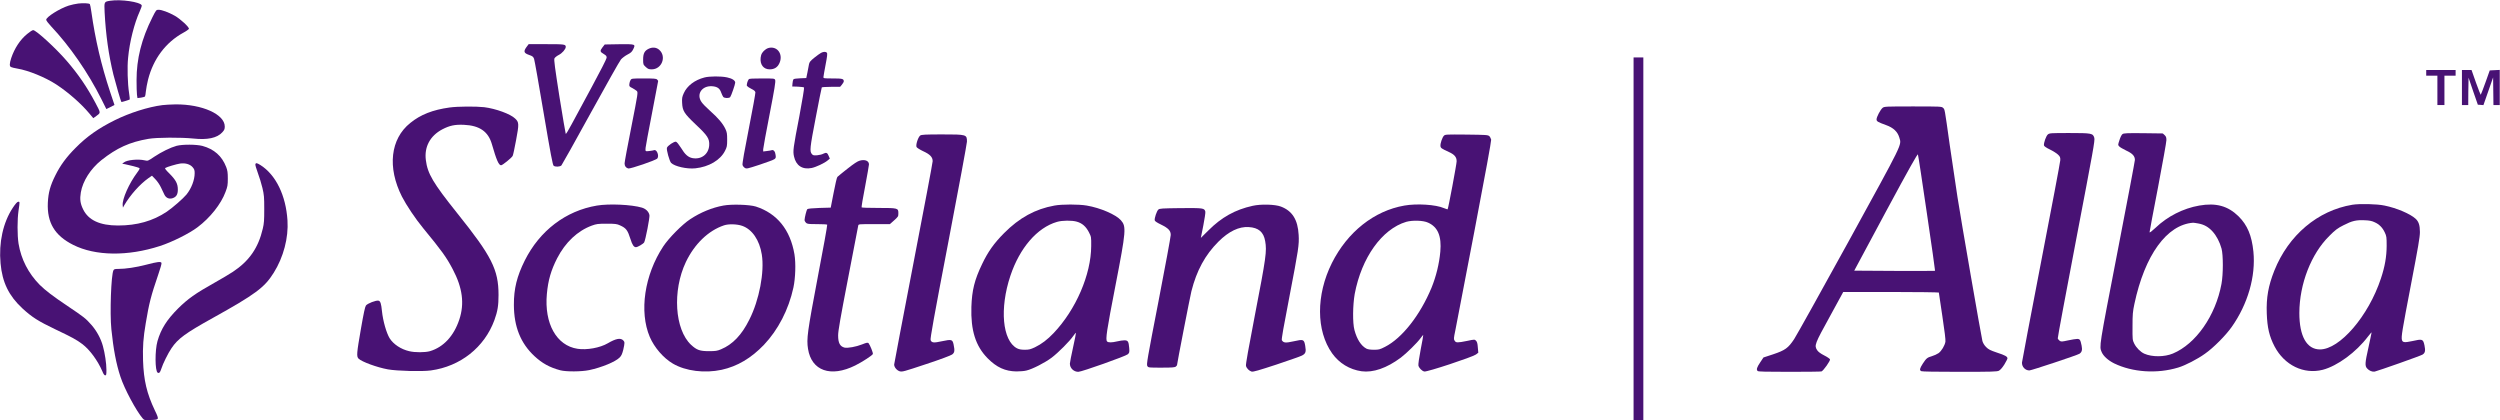
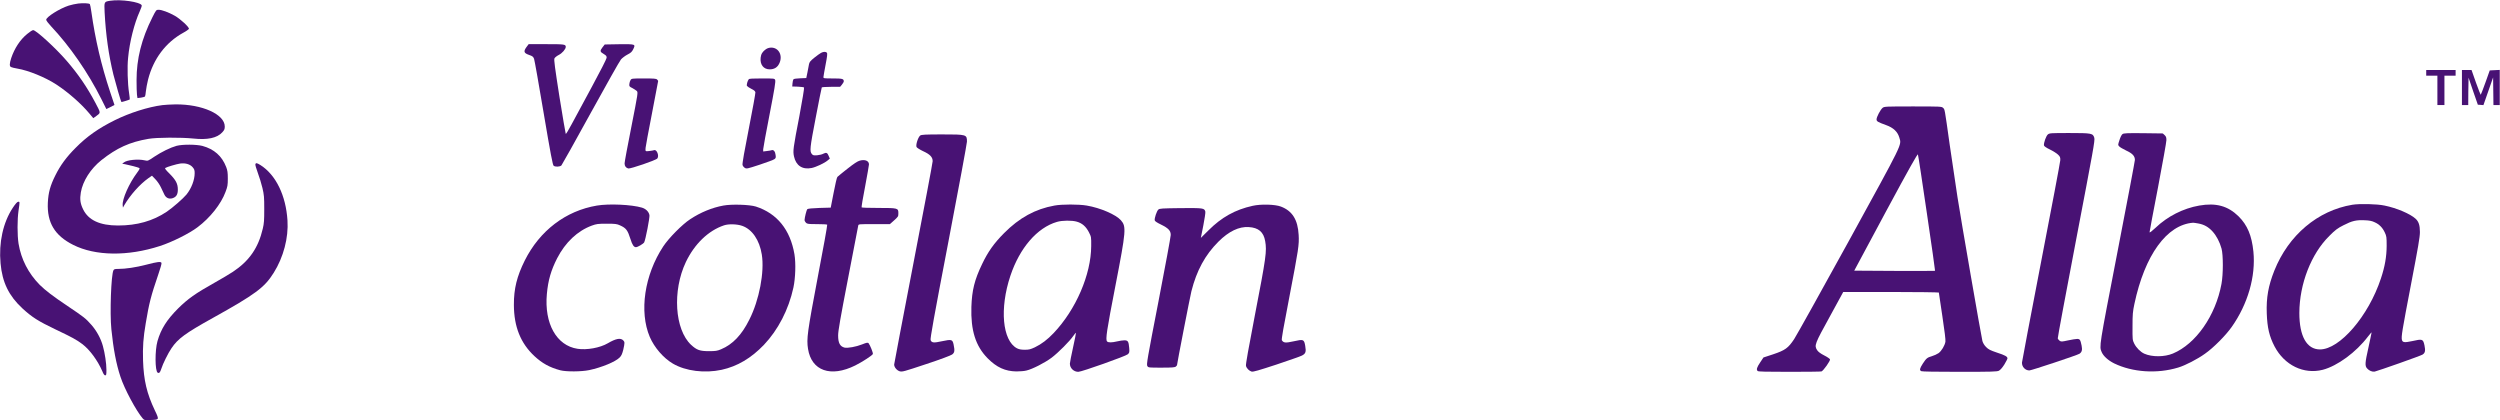
<svg xmlns="http://www.w3.org/2000/svg" width="119px" height="20px" viewBox="0 0 119 20" version="1.1">
  <g fill="#481274">
    <path d="M 5.254 0.035 C 4.953 0.082 4.957 0.078 4.98 0.582 C 5.035 1.652 5.172 2.625 5.398 3.551 C 5.508 3.98 5.75 4.828 5.781 4.855 C 5.789 4.867 6.164 4.75 6.176 4.734 C 6.184 4.723 6.168 4.59 6.145 4.434 C 6.074 3.98 6.051 3.195 6.098 2.75 C 6.168 1.988 6.395 1.105 6.652 0.539 C 6.711 0.406 6.758 0.277 6.746 0.254 C 6.684 0.094 5.75 -0.043 5.254 0.035 Z M 5.254 0.035 " />
    <path d="M 3.723 0.168 C 3.598 0.184 3.395 0.227 3.273 0.266 C 2.836 0.406 2.199 0.809 2.199 0.941 C 2.199 0.98 2.301 1.113 2.426 1.246 C 3.328 2.203 4.191 3.449 4.832 4.73 L 5.062 5.191 L 5.258 5.094 L 5.449 4.996 L 5.242 4.375 C 4.82 3.102 4.535 1.883 4.348 0.559 C 4.324 0.375 4.289 0.215 4.277 0.195 C 4.23 0.152 3.961 0.141 3.723 0.168 Z M 3.723 0.168 " />
    <path d="M 7.254 0.824 C 6.734 1.859 6.5 2.801 6.5 3.816 C 6.5 4.113 6.508 4.426 6.52 4.512 L 6.543 4.668 L 6.711 4.648 C 6.805 4.633 6.891 4.609 6.902 4.594 C 6.914 4.574 6.934 4.461 6.945 4.336 C 6.957 4.215 7.004 3.969 7.047 3.793 C 7.297 2.805 7.887 2.02 8.723 1.559 C 8.859 1.488 8.98 1.398 8.992 1.375 C 9.02 1.301 8.59 0.902 8.312 0.746 C 8.027 0.586 7.699 0.465 7.551 0.465 C 7.438 0.465 7.43 0.473 7.254 0.824 Z M 7.254 0.824 " />
    <path d="M 1.293 1.617 C 0.957 1.891 0.691 2.301 0.535 2.762 C 0.449 3.027 0.445 3.152 0.523 3.191 C 0.555 3.211 0.695 3.242 0.832 3.266 C 1.359 3.355 2.145 3.676 2.672 4.016 C 3.238 4.387 3.852 4.922 4.25 5.398 L 4.441 5.625 L 4.602 5.508 C 4.797 5.363 4.801 5.387 4.543 4.898 C 4.145 4.148 3.73 3.539 3.176 2.898 C 2.652 2.289 1.715 1.434 1.578 1.434 C 1.539 1.434 1.414 1.516 1.293 1.617 Z M 1.293 1.617 " />
    <path d="M 25.062 2.238 C 24.91 2.449 24.934 2.527 25.18 2.613 C 25.352 2.672 25.383 2.699 25.422 2.801 C 25.445 2.863 25.652 4.027 25.879 5.383 C 26.211 7.348 26.309 7.859 26.355 7.891 C 26.438 7.953 26.652 7.941 26.723 7.875 C 26.754 7.84 27.379 6.723 28.113 5.387 C 28.848 4.055 29.496 2.898 29.559 2.828 C 29.621 2.758 29.762 2.652 29.867 2.598 C 30.027 2.516 30.078 2.469 30.137 2.352 C 30.262 2.098 30.262 2.098 29.473 2.105 L 28.785 2.117 L 28.672 2.262 C 28.547 2.426 28.559 2.469 28.75 2.578 C 28.859 2.645 28.879 2.672 28.875 2.754 C 28.871 2.809 28.555 3.426 28.172 4.133 C 27.789 4.84 27.359 5.637 27.215 5.906 C 27.07 6.18 26.941 6.391 26.93 6.375 C 26.918 6.359 26.785 5.562 26.629 4.602 C 26.414 3.227 26.363 2.844 26.391 2.781 C 26.41 2.738 26.504 2.664 26.594 2.617 C 26.762 2.535 26.93 2.336 26.93 2.234 C 26.93 2.109 26.871 2.102 26.008 2.102 L 25.164 2.102 Z M 25.062 2.238 " />
-     <path d="M 30.871 2.324 C 30.68 2.418 30.613 2.547 30.613 2.828 C 30.613 3.066 30.617 3.074 30.738 3.188 C 30.844 3.285 30.887 3.301 31.02 3.301 C 31.504 3.301 31.738 2.688 31.379 2.371 C 31.242 2.25 31.055 2.234 30.871 2.324 Z M 30.871 2.324 " />
    <path d="M 36.461 2.34 C 36.301 2.449 36.223 2.574 36.207 2.742 C 36.168 3.074 36.344 3.301 36.637 3.301 C 36.852 3.301 37.004 3.211 37.094 3.02 C 37.273 2.652 37.074 2.266 36.711 2.266 C 36.621 2.266 36.531 2.293 36.461 2.34 Z M 36.461 2.34 " />
    <path d="M 39.082 2.516 C 39.027 2.547 38.883 2.648 38.758 2.75 C 38.574 2.898 38.527 2.957 38.508 3.059 C 38.5 3.125 38.461 3.305 38.434 3.449 L 38.379 3.715 L 38.09 3.727 C 37.91 3.734 37.789 3.75 37.766 3.777 C 37.75 3.801 37.727 3.887 37.723 3.969 L 37.711 4.117 L 37.98 4.125 C 38.125 4.133 38.258 4.148 38.273 4.164 C 38.289 4.18 38.188 4.793 38.051 5.523 C 37.754 7.059 37.738 7.184 37.793 7.441 C 37.887 7.883 38.195 8.086 38.637 7.996 C 38.844 7.953 39.242 7.766 39.391 7.641 L 39.5 7.551 L 39.445 7.422 C 39.383 7.266 39.332 7.246 39.191 7.316 C 39.133 7.352 39.004 7.379 38.898 7.391 C 38.742 7.402 38.703 7.398 38.652 7.34 C 38.531 7.207 38.547 7.062 38.828 5.602 C 38.977 4.824 39.105 4.176 39.117 4.16 C 39.125 4.148 39.324 4.133 39.562 4.133 L 39.988 4.133 L 40.074 4.031 C 40.121 3.973 40.164 3.902 40.164 3.871 C 40.164 3.75 40.094 3.734 39.641 3.734 C 39.23 3.734 39.195 3.73 39.195 3.672 C 39.195 3.641 39.242 3.375 39.297 3.086 C 39.375 2.68 39.391 2.551 39.359 2.512 C 39.309 2.453 39.203 2.453 39.082 2.516 Z M 39.082 2.516 " />
-     <path d="M 77.758 11.367 L 77.758 20 L 78.223 20 L 78.223 2.734 L 77.758 2.734 Z M 77.758 11.367 " />
    <path d="M 115.488 3.465 L 115.488 3.602 L 116.02 3.602 L 116.02 5 L 116.355 5 L 116.355 3.602 L 116.887 3.602 L 116.887 3.332 L 115.488 3.332 Z M 115.488 3.465 " />
    <path d="M 117.188 4.168 L 117.188 5 L 117.488 5 L 117.492 4.352 L 117.504 3.699 L 117.723 4.344 L 117.945 4.984 L 118.078 4.992 L 118.211 5.004 L 118.672 3.684 L 118.68 4.34 L 118.688 5 L 118.988 5 L 118.988 3.328 L 118.512 3.352 L 118.309 3.922 C 118.195 4.238 118.094 4.504 118.082 4.512 C 118.078 4.52 117.973 4.262 117.855 3.93 L 117.645 3.332 L 117.188 3.332 Z M 117.188 4.168 " />
-     <path d="M 33.531 3.688 C 33.066 3.809 32.703 4.086 32.547 4.438 C 32.469 4.613 32.457 4.672 32.469 4.898 C 32.488 5.277 32.559 5.395 33.113 5.922 C 33.684 6.457 33.777 6.602 33.758 6.918 C 33.73 7.34 33.387 7.602 32.965 7.527 C 32.758 7.488 32.605 7.355 32.414 7.035 C 32.309 6.871 32.219 6.758 32.176 6.746 C 32.094 6.723 31.777 6.934 31.746 7.035 C 31.715 7.129 31.867 7.672 31.945 7.754 C 32.113 7.922 32.703 8.055 33.098 8.012 C 33.738 7.945 34.289 7.625 34.512 7.176 C 34.602 7 34.613 6.953 34.613 6.648 C 34.613 6.359 34.602 6.293 34.527 6.133 C 34.406 5.879 34.184 5.617 33.805 5.281 C 33.625 5.121 33.441 4.934 33.391 4.855 C 33.133 4.48 33.414 4.07 33.902 4.105 C 34.145 4.125 34.262 4.207 34.328 4.406 C 34.359 4.488 34.402 4.582 34.426 4.613 C 34.484 4.68 34.707 4.684 34.758 4.621 C 34.805 4.566 34.996 4.012 34.996 3.934 C 34.996 3.828 34.848 3.734 34.609 3.684 C 34.32 3.621 33.77 3.625 33.531 3.688 Z M 33.531 3.688 " />
    <path d="M 30.016 3.809 C 29.988 3.852 29.961 3.938 29.957 4 C 29.945 4.105 29.957 4.125 30.098 4.191 C 30.176 4.234 30.273 4.297 30.309 4.328 C 30.375 4.395 30.371 4.418 30.055 6.027 C 29.875 6.926 29.73 7.715 29.73 7.777 C 29.73 7.906 29.793 7.988 29.906 8.02 C 30.008 8.043 31.23 7.625 31.289 7.543 C 31.387 7.414 31.262 7.102 31.137 7.148 C 31.109 7.16 31.012 7.176 30.91 7.188 C 30.715 7.211 30.715 7.211 30.73 7.035 C 30.73 6.988 30.867 6.258 31.031 5.414 C 31.195 4.566 31.328 3.867 31.328 3.855 C 31.328 3.848 31.305 3.812 31.277 3.785 C 31.234 3.742 31.125 3.734 30.648 3.734 C 30.078 3.734 30.062 3.738 30.016 3.809 Z M 30.016 3.809 " />
    <path d="M 35.641 3.773 C 35.578 3.852 35.531 4.039 35.555 4.09 C 35.574 4.117 35.664 4.18 35.766 4.23 C 35.895 4.293 35.949 4.34 35.957 4.398 C 35.961 4.441 35.824 5.215 35.645 6.117 C 35.441 7.145 35.328 7.789 35.344 7.848 C 35.352 7.895 35.402 7.957 35.449 7.988 C 35.535 8.043 35.551 8.039 36.16 7.84 C 36.504 7.727 36.816 7.609 36.859 7.578 C 36.926 7.531 36.938 7.504 36.918 7.375 C 36.902 7.215 36.82 7.117 36.734 7.148 C 36.711 7.16 36.609 7.176 36.508 7.188 L 36.328 7.211 L 36.328 7.105 C 36.328 7.051 36.465 6.301 36.633 5.441 C 36.871 4.219 36.926 3.871 36.898 3.809 C 36.867 3.734 36.855 3.734 36.266 3.734 C 35.828 3.734 35.664 3.742 35.641 3.773 Z M 35.641 3.773 " />
    <path d="M 7.727 5.004 C 7.055 5.09 6.172 5.371 5.469 5.719 C 4.691 6.105 4.133 6.496 3.598 7.039 C 3.16 7.477 2.871 7.871 2.633 8.352 C 2.391 8.836 2.301 9.168 2.277 9.648 C 2.234 10.598 2.605 11.215 3.484 11.656 C 4.539 12.188 6.082 12.207 7.609 11.711 C 8.184 11.527 9.012 11.113 9.398 10.82 C 10 10.371 10.523 9.711 10.734 9.137 C 10.832 8.879 10.844 8.812 10.844 8.5 C 10.844 8.215 10.828 8.113 10.766 7.949 C 10.562 7.422 10.191 7.098 9.633 6.945 C 9.344 6.871 8.695 6.867 8.406 6.941 C 8.117 7.02 7.695 7.227 7.336 7.465 C 7.043 7.664 7.035 7.668 6.891 7.633 C 6.57 7.559 6.039 7.613 5.895 7.734 L 5.816 7.793 L 5.949 7.816 C 6.141 7.852 6.574 7.965 6.629 7.996 C 6.664 8.016 6.637 8.07 6.527 8.219 C 6.145 8.727 5.809 9.484 5.84 9.773 L 5.852 9.883 L 5.914 9.77 C 6.207 9.273 6.652 8.773 7.074 8.473 L 7.234 8.363 L 7.395 8.531 C 7.488 8.625 7.605 8.797 7.664 8.926 C 7.727 9.051 7.797 9.199 7.824 9.262 C 7.902 9.422 8.043 9.484 8.203 9.438 C 8.391 9.379 8.465 9.262 8.465 9.023 C 8.465 8.746 8.371 8.57 8.074 8.27 C 7.887 8.086 7.836 8.016 7.867 7.996 C 7.945 7.945 8.406 7.809 8.574 7.785 C 8.82 7.75 9.043 7.816 9.164 7.953 C 9.25 8.051 9.266 8.098 9.266 8.242 C 9.266 8.57 9.109 8.973 8.875 9.262 C 8.711 9.457 8.234 9.875 7.938 10.078 C 7.277 10.52 6.523 10.734 5.617 10.734 C 4.754 10.734 4.207 10.48 3.957 9.965 C 3.82 9.688 3.793 9.48 3.848 9.156 C 3.941 8.617 4.312 8.035 4.824 7.625 C 5.559 7.043 6.172 6.762 7.066 6.609 C 7.469 6.539 8.617 6.535 9.199 6.594 C 9.875 6.668 10.336 6.57 10.582 6.297 C 10.68 6.191 10.699 6.141 10.699 6.023 C 10.699 5.441 9.621 4.957 8.348 4.969 C 8.129 4.973 7.848 4.988 7.727 5.004 Z M 7.727 5.004 " />
-     <path d="M 21.398 5.117 C 20.605 5.227 20.02 5.453 19.531 5.852 C 18.582 6.609 18.43 7.969 19.133 9.359 C 19.344 9.77 19.777 10.418 20.148 10.867 C 21.031 11.941 21.246 12.238 21.547 12.809 C 22.016 13.695 22.117 14.449 21.863 15.211 C 21.602 15.996 21.109 16.523 20.469 16.715 C 20.238 16.781 19.75 16.785 19.473 16.715 C 19.086 16.625 18.727 16.387 18.547 16.102 C 18.395 15.852 18.23 15.285 18.18 14.801 C 18.145 14.453 18.109 14.336 18.02 14.312 C 17.902 14.285 17.496 14.441 17.418 14.543 C 17.375 14.602 17.309 14.91 17.18 15.652 C 16.977 16.82 16.965 16.965 17.066 17.07 C 17.223 17.223 17.945 17.488 18.465 17.582 C 18.895 17.66 20.094 17.691 20.508 17.633 C 21.914 17.441 23.059 16.535 23.535 15.234 C 23.688 14.809 23.73 14.547 23.73 14.039 C 23.73 12.832 23.402 12.191 21.773 10.16 C 20.609 8.703 20.352 8.27 20.27 7.617 C 20.191 6.988 20.473 6.465 21.055 6.156 C 21.402 5.977 21.648 5.922 22.082 5.941 C 22.828 5.973 23.242 6.262 23.414 6.863 C 23.629 7.609 23.738 7.867 23.852 7.867 C 23.918 7.867 24.352 7.516 24.402 7.422 C 24.426 7.383 24.496 7.043 24.566 6.668 C 24.711 5.898 24.707 5.82 24.523 5.645 C 24.301 5.426 23.602 5.172 23.047 5.102 C 22.652 5.059 21.793 5.062 21.398 5.117 Z M 21.398 5.117 " />
    <path d="M 89.613 5.133 C 89.512 5.215 89.324 5.566 89.324 5.68 C 89.324 5.777 89.375 5.809 89.773 5.953 C 90.125 6.078 90.328 6.27 90.41 6.555 C 90.516 6.922 90.625 6.695 88.008 11.465 C 86.691 13.859 85.52 15.961 85.402 16.141 C 85.117 16.57 84.977 16.672 84.395 16.867 L 83.941 17.016 L 83.785 17.25 C 83.625 17.488 83.594 17.59 83.664 17.66 C 83.695 17.691 84.078 17.699 85.176 17.699 C 85.988 17.699 86.672 17.691 86.703 17.68 C 86.793 17.648 87.129 17.172 87.109 17.105 C 87.102 17.078 86.973 16.988 86.832 16.918 C 86.656 16.828 86.547 16.746 86.496 16.668 C 86.352 16.445 86.379 16.375 87.094 15.078 L 87.738 13.898 L 90.016 13.898 C 91.266 13.898 92.289 13.914 92.289 13.926 C 92.289 13.941 92.363 14.449 92.457 15.055 C 92.559 15.727 92.617 16.191 92.602 16.266 C 92.57 16.453 92.418 16.703 92.277 16.809 C 92.203 16.859 92.059 16.926 91.961 16.953 C 91.734 17.02 91.695 17.051 91.523 17.312 C 91.375 17.547 91.359 17.617 91.453 17.668 C 91.496 17.688 92.125 17.699 93.273 17.699 C 94.809 17.699 95.043 17.691 95.145 17.648 C 95.215 17.609 95.301 17.516 95.406 17.352 C 95.488 17.215 95.555 17.086 95.555 17.059 C 95.555 16.973 95.445 16.91 95.059 16.785 C 94.738 16.676 94.656 16.637 94.539 16.52 C 94.449 16.43 94.391 16.328 94.363 16.234 C 94.305 16 93.344 10.469 93.176 9.383 C 93.094 8.852 92.926 7.727 92.805 6.883 C 92.555 5.102 92.574 5.215 92.488 5.133 C 92.426 5.07 92.371 5.066 91.059 5.066 C 89.754 5.066 89.695 5.07 89.613 5.133 Z M 91.719 10.148 C 91.941 11.648 92.117 12.887 92.109 12.891 C 92.102 12.898 91.238 12.898 90.18 12.895 L 88.262 12.883 L 89.762 10.086 C 90.902 7.969 91.277 7.309 91.293 7.352 C 91.309 7.391 91.5 8.648 91.719 10.148 Z M 91.719 10.148 " />
    <path d="M 97.48 6.398 C 97.395 6.465 97.273 6.809 97.293 6.922 C 97.301 6.961 97.398 7.031 97.578 7.117 C 97.73 7.191 97.902 7.301 97.961 7.359 C 98.059 7.453 98.074 7.488 98.07 7.625 C 98.066 7.715 97.656 9.891 97.156 12.465 C 96.66 15.043 96.25 17.195 96.246 17.258 C 96.238 17.461 96.402 17.633 96.598 17.633 C 96.691 17.633 98.883 16.906 98.98 16.84 C 99.098 16.762 99.125 16.66 99.086 16.457 C 99.027 16.172 99.004 16.133 98.871 16.133 C 98.809 16.133 98.617 16.164 98.438 16.203 C 98.148 16.266 98.113 16.27 98.043 16.223 C 98 16.191 97.961 16.145 97.949 16.109 C 97.941 16.078 98.34 13.941 98.832 11.367 C 99.641 7.137 99.727 6.672 99.688 6.559 C 99.625 6.344 99.566 6.332 98.496 6.332 C 97.625 6.332 97.559 6.336 97.48 6.398 Z M 97.48 6.398 " />
    <path d="M 101.031 6.383 C 100.988 6.414 100.93 6.527 100.887 6.668 C 100.812 6.895 100.812 6.898 100.871 6.965 C 100.906 7.008 101.059 7.094 101.211 7.168 C 101.508 7.305 101.621 7.43 101.621 7.613 C 101.621 7.668 101.246 9.652 100.785 12.027 C 99.906 16.57 99.922 16.473 100.039 16.758 C 100.121 16.949 100.344 17.152 100.633 17.297 C 101.512 17.723 102.672 17.801 103.68 17.496 C 104.012 17.398 104.594 17.098 104.953 16.84 C 105.363 16.555 105.941 15.969 106.227 15.566 C 106.996 14.477 107.379 13.156 107.262 11.977 C 107.184 11.211 106.977 10.719 106.559 10.301 C 106.051 9.801 105.484 9.645 104.684 9.785 C 103.922 9.918 103.164 10.301 102.598 10.848 C 102.414 11.02 102.32 11.09 102.32 11.051 C 102.32 11.02 102.5 10.059 102.723 8.91 C 102.941 7.762 103.121 6.758 103.121 6.672 C 103.121 6.543 103.105 6.496 103.035 6.43 L 102.949 6.352 L 102.027 6.34 C 101.234 6.332 101.094 6.34 101.031 6.383 Z M 104.637 10.637 C 104.918 10.688 105.117 10.801 105.316 11.016 C 105.504 11.223 105.656 11.512 105.746 11.836 C 105.828 12.145 105.828 13.059 105.742 13.516 C 105.461 15.031 104.523 16.371 103.43 16.828 C 103.031 16.996 102.438 17 102.07 16.836 C 101.887 16.754 101.688 16.555 101.586 16.348 C 101.508 16.191 101.504 16.156 101.508 15.535 C 101.508 14.961 101.52 14.832 101.598 14.465 C 102.09 12.148 103.137 10.695 104.391 10.602 C 104.418 10.602 104.531 10.617 104.637 10.637 Z M 104.637 10.637 " />
    <path d="M 43.805 6.449 C 43.703 6.52 43.578 6.906 43.629 7 C 43.648 7.035 43.789 7.125 43.938 7.195 C 44.273 7.348 44.395 7.48 44.395 7.672 C 44.395 7.742 43.98 9.938 43.477 12.543 C 42.977 15.148 42.562 17.312 42.562 17.352 C 42.562 17.477 42.684 17.625 42.82 17.672 C 42.949 17.707 43.004 17.691 44.082 17.332 C 44.75 17.113 45.254 16.922 45.32 16.875 C 45.441 16.785 45.453 16.695 45.391 16.398 C 45.34 16.156 45.297 16.145 44.84 16.242 C 44.445 16.328 44.352 16.32 44.297 16.191 C 44.27 16.133 44.449 15.125 45.145 11.5 C 45.633 8.961 46.027 6.82 46.027 6.742 C 46.027 6.402 46.012 6.398 44.84 6.398 C 44.039 6.398 43.863 6.41 43.805 6.449 Z M 43.805 6.449 " />
-     <path d="M 68.73 6.461 C 68.652 6.539 68.551 6.836 68.566 6.949 C 68.574 7.047 68.617 7.074 68.965 7.234 C 69.234 7.355 69.34 7.48 69.336 7.68 C 69.336 7.809 68.938 9.934 68.906 9.965 C 68.898 9.969 68.824 9.941 68.73 9.906 C 68.348 9.738 67.434 9.68 66.848 9.785 C 65.41 10.035 64.141 11.039 63.398 12.52 C 62.641 14.039 62.645 15.742 63.41 16.82 C 63.746 17.289 64.238 17.59 64.809 17.672 C 65.363 17.746 66.008 17.523 66.68 17.023 C 66.953 16.816 67.465 16.312 67.621 16.094 C 67.688 16.004 67.742 15.938 67.746 15.941 C 67.754 15.949 67.699 16.262 67.625 16.633 C 67.551 17.008 67.504 17.352 67.516 17.398 C 67.543 17.516 67.684 17.66 67.797 17.684 C 67.922 17.715 70.09 16.996 70.254 16.875 L 70.367 16.789 L 70.344 16.535 C 70.332 16.352 70.309 16.266 70.258 16.219 C 70.191 16.152 70.191 16.152 69.836 16.227 C 69.375 16.32 69.305 16.32 69.242 16.219 C 69.191 16.148 69.195 16.105 69.273 15.73 C 69.32 15.504 69.727 13.391 70.176 11.035 C 70.715 8.223 70.988 6.715 70.98 6.648 C 70.965 6.59 70.926 6.512 70.891 6.48 C 70.82 6.422 70.746 6.418 69.805 6.406 C 68.844 6.398 68.793 6.398 68.73 6.461 Z M 67.977 10.598 C 68.441 10.805 68.625 11.238 68.559 11.98 C 68.508 12.551 68.359 13.16 68.141 13.695 C 67.598 15.004 66.738 16.098 65.93 16.508 C 65.672 16.641 65.629 16.648 65.395 16.648 C 65.223 16.648 65.109 16.629 65.039 16.594 C 64.785 16.457 64.59 16.148 64.473 15.715 C 64.379 15.375 64.391 14.523 64.484 13.992 C 64.809 12.266 65.781 10.902 66.938 10.559 C 67.234 10.477 67.746 10.488 67.977 10.598 Z M 67.977 10.598 " />
    <path d="M 40.93 7.645 C 40.82 7.672 40.641 7.793 40.344 8.027 C 40.102 8.215 39.887 8.391 39.859 8.422 C 39.832 8.449 39.754 8.793 39.68 9.18 L 39.543 9.883 L 39.004 9.898 C 38.664 9.91 38.453 9.93 38.426 9.957 C 38.391 9.992 38.301 10.355 38.297 10.473 C 38.297 10.508 38.324 10.562 38.363 10.602 C 38.422 10.66 38.473 10.668 38.891 10.668 C 39.148 10.668 39.367 10.68 39.375 10.695 C 39.387 10.715 39.188 11.832 38.926 13.188 C 38.43 15.809 38.387 16.125 38.461 16.602 C 38.625 17.652 39.543 17.977 40.711 17.395 C 41.047 17.227 41.523 16.918 41.547 16.852 C 41.57 16.801 41.41 16.418 41.344 16.336 C 41.305 16.297 41.258 16.305 41.031 16.395 C 40.746 16.508 40.348 16.578 40.203 16.547 C 39.984 16.492 39.895 16.328 39.895 15.965 C 39.895 15.754 40 15.152 40.367 13.254 C 40.621 11.914 40.844 10.785 40.852 10.738 C 40.867 10.668 40.867 10.668 41.617 10.668 L 42.359 10.668 L 42.535 10.512 C 42.758 10.312 42.762 10.309 42.762 10.145 C 42.762 9.906 42.738 9.898 41.82 9.898 C 41.359 9.898 41.027 9.887 41.012 9.871 C 41.004 9.852 41.074 9.402 41.18 8.875 C 41.277 8.348 41.363 7.875 41.363 7.828 C 41.363 7.656 41.176 7.578 40.93 7.645 Z M 40.93 7.645 " />
    <path d="M 12.156 7.816 C 12.145 7.844 12.195 8.023 12.27 8.223 C 12.344 8.422 12.445 8.746 12.492 8.949 C 12.57 9.277 12.578 9.383 12.578 9.949 C 12.578 10.48 12.57 10.633 12.508 10.887 C 12.293 11.805 11.863 12.422 11.082 12.941 C 10.898 13.059 10.504 13.297 10.199 13.465 C 9.305 13.965 8.938 14.227 8.48 14.68 C 7.941 15.219 7.664 15.656 7.496 16.238 C 7.371 16.676 7.375 17.656 7.504 17.738 C 7.574 17.781 7.621 17.734 7.676 17.559 C 7.754 17.312 8.004 16.805 8.164 16.574 C 8.473 16.117 8.82 15.863 10.133 15.133 C 12.156 14.008 12.59 13.688 13.027 12.988 C 13.496 12.242 13.738 11.312 13.684 10.492 C 13.609 9.305 13.133 8.328 12.406 7.863 C 12.23 7.754 12.184 7.742 12.156 7.816 Z M 12.156 7.816 " />
    <path d="M 0.609 9.891 C 0.148 10.586 -0.066 11.551 0.027 12.539 C 0.109 13.445 0.422 14.078 1.059 14.672 C 1.52 15.098 1.816 15.285 2.641 15.68 C 3.43 16.055 3.645 16.172 3.914 16.375 C 4.27 16.641 4.652 17.164 4.871 17.672 C 4.922 17.805 4.969 17.867 5.008 17.867 C 5.059 17.867 5.066 17.832 5.066 17.605 C 5.066 17.301 4.992 16.809 4.898 16.473 C 4.801 16.113 4.598 15.746 4.352 15.465 C 4.078 15.152 3.988 15.086 3.215 14.566 C 2.523 14.102 2.164 13.828 1.891 13.559 C 1.352 13.012 1.008 12.348 0.883 11.598 C 0.82 11.195 0.82 10.445 0.883 10.02 C 0.945 9.602 0.945 9.602 0.871 9.602 C 0.824 9.602 0.742 9.691 0.609 9.891 Z M 0.609 9.891 " />
    <path d="M 111.973 9.746 C 110.324 10.02 108.934 11.191 108.258 12.883 C 107.973 13.602 107.871 14.164 107.898 14.914 C 107.922 15.602 108.02 16.012 108.27 16.492 C 108.742 17.387 109.66 17.832 110.562 17.602 C 111.258 17.422 112.156 16.762 112.715 16.02 C 112.812 15.895 112.887 15.809 112.887 15.828 C 112.887 15.852 112.816 16.176 112.734 16.559 C 112.574 17.273 112.562 17.418 112.676 17.539 C 112.773 17.648 112.918 17.707 113.035 17.688 C 113.195 17.652 115.227 16.938 115.312 16.879 C 115.438 16.801 115.457 16.691 115.406 16.445 C 115.34 16.133 115.312 16.125 114.812 16.238 C 114.461 16.312 114.363 16.305 114.332 16.18 C 114.293 16.027 114.34 15.754 114.766 13.527 C 115.109 11.738 115.188 11.285 115.188 11.043 C 115.188 10.723 115.129 10.543 114.98 10.41 C 114.73 10.18 114.082 9.902 113.504 9.785 C 113.148 9.707 112.316 9.691 111.973 9.746 Z M 113.031 10.578 C 113.254 10.676 113.41 10.836 113.516 11.066 C 113.598 11.238 113.605 11.285 113.605 11.699 C 113.602 12.223 113.52 12.691 113.332 13.254 C 112.742 15.043 111.371 16.637 110.426 16.633 C 109.801 16.629 109.449 16.008 109.449 14.898 C 109.453 13.516 110.012 12.078 110.879 11.227 C 111.156 10.945 111.281 10.855 111.555 10.719 C 111.957 10.512 112.164 10.465 112.562 10.484 C 112.781 10.492 112.902 10.516 113.031 10.578 Z M 113.031 10.578 " />
    <path d="M 28.414 9.785 C 26.926 10.035 25.691 10.98 24.98 12.398 C 24.605 13.152 24.457 13.742 24.461 14.516 C 24.465 15.551 24.781 16.34 25.441 16.953 C 25.809 17.293 26.156 17.488 26.668 17.625 C 26.949 17.699 27.672 17.695 28.047 17.617 C 28.637 17.492 29.301 17.219 29.496 17.016 C 29.578 16.934 29.617 16.848 29.668 16.645 C 29.742 16.312 29.742 16.281 29.664 16.199 C 29.535 16.074 29.32 16.113 28.93 16.34 C 28.566 16.555 27.926 16.672 27.488 16.602 C 26.488 16.449 25.902 15.398 26.031 13.992 C 26.09 13.336 26.23 12.863 26.52 12.293 C 26.914 11.531 27.492 10.988 28.172 10.738 C 28.391 10.66 28.457 10.648 28.879 10.648 C 29.293 10.648 29.367 10.66 29.512 10.727 C 29.805 10.859 29.875 10.953 30.012 11.383 C 30.098 11.66 30.172 11.766 30.27 11.766 C 30.355 11.766 30.625 11.605 30.664 11.535 C 30.727 11.414 30.934 10.352 30.914 10.242 C 30.883 10.078 30.746 9.941 30.555 9.883 C 30.07 9.738 28.988 9.688 28.414 9.785 Z M 28.414 9.785 " />
    <path d="M 34.43 9.785 C 33.895 9.883 33.344 10.109 32.848 10.438 C 32.477 10.68 31.832 11.332 31.57 11.73 C 30.676 13.086 30.418 14.832 30.93 16.039 C 31.148 16.543 31.578 17.043 32.031 17.309 C 32.637 17.664 33.543 17.777 34.352 17.602 C 35.098 17.438 35.758 17.047 36.363 16.414 C 37.035 15.707 37.539 14.738 37.766 13.691 C 37.863 13.238 37.887 12.535 37.816 12.105 C 37.617 10.938 36.992 10.16 35.98 9.832 C 35.68 9.738 34.824 9.711 34.43 9.785 Z M 35.328 10.75 C 35.801 10.914 36.152 11.426 36.262 12.117 C 36.395 12.941 36.141 14.285 35.668 15.215 C 35.309 15.941 34.875 16.395 34.324 16.625 C 34.141 16.703 34.066 16.715 33.746 16.715 C 33.312 16.715 33.168 16.664 32.895 16.414 C 32.117 15.684 32 13.84 32.645 12.477 C 33.055 11.617 33.715 10.977 34.461 10.727 C 34.68 10.652 35.086 10.664 35.328 10.75 Z M 35.328 10.75 " />
    <path d="M 50.191 9.785 C 49.281 9.949 48.523 10.363 47.793 11.098 C 47.316 11.578 47.031 11.977 46.75 12.566 C 46.387 13.32 46.266 13.812 46.238 14.605 C 46.203 15.727 46.438 16.473 47.012 17.055 C 47.441 17.488 47.848 17.672 48.379 17.68 C 48.543 17.68 48.762 17.664 48.859 17.637 C 49.145 17.57 49.746 17.262 50.062 17.023 C 50.375 16.785 50.922 16.238 51.09 15.988 C 51.152 15.898 51.207 15.836 51.215 15.844 C 51.223 15.852 51.16 16.164 51.078 16.535 C 50.996 16.906 50.926 17.258 50.926 17.309 C 50.926 17.523 51.109 17.699 51.328 17.699 C 51.488 17.699 53.586 16.953 53.684 16.863 C 53.762 16.789 53.766 16.766 53.75 16.559 C 53.723 16.25 53.691 16.199 53.516 16.199 C 53.441 16.199 53.289 16.223 53.176 16.25 C 52.918 16.312 52.746 16.312 52.695 16.25 C 52.617 16.156 52.676 15.754 53.094 13.602 C 53.605 10.969 53.617 10.785 53.355 10.484 C 53.117 10.215 52.379 9.895 51.73 9.785 C 51.344 9.719 50.547 9.719 50.191 9.785 Z M 51.254 10.551 C 51.516 10.625 51.691 10.785 51.828 11.047 C 51.945 11.277 51.945 11.277 51.941 11.715 C 51.934 13.07 51.215 14.734 50.156 15.852 C 49.855 16.168 49.582 16.375 49.262 16.531 C 49.043 16.633 48.977 16.648 48.777 16.648 C 48.605 16.648 48.508 16.629 48.406 16.578 C 47.715 16.211 47.574 14.688 48.094 13.129 C 48.535 11.805 49.367 10.836 50.312 10.562 C 50.562 10.488 51.023 10.484 51.254 10.551 Z M 51.254 10.551 " />
    <path d="M 59.625 9.797 C 58.793 9.98 58.137 10.348 57.52 10.969 C 57.32 11.172 57.16 11.328 57.16 11.324 C 57.16 11.316 57.215 11.055 57.277 10.738 C 57.34 10.418 57.383 10.125 57.375 10.078 C 57.328 9.902 57.285 9.898 56.199 9.906 C 55.301 9.918 55.195 9.922 55.137 9.977 C 55.062 10.043 54.945 10.387 54.965 10.488 C 54.973 10.531 55.074 10.598 55.262 10.688 C 55.617 10.863 55.727 10.98 55.727 11.184 C 55.727 11.266 55.465 12.688 55.145 14.34 C 54.609 17.102 54.566 17.352 54.613 17.422 C 54.66 17.5 54.676 17.5 55.293 17.5 C 55.82 17.5 55.93 17.488 55.973 17.445 C 56.004 17.422 56.027 17.387 56.027 17.375 C 56.027 17.305 56.648 14.113 56.711 13.863 C 56.961 12.875 57.363 12.137 57.996 11.504 C 58.488 11.012 58.977 10.777 59.441 10.809 C 59.906 10.836 60.148 11.043 60.223 11.48 C 60.305 11.961 60.273 12.211 59.723 15.055 C 59.434 16.559 59.289 17.352 59.309 17.414 C 59.336 17.535 59.465 17.656 59.578 17.688 C 59.652 17.707 59.93 17.625 60.762 17.352 C 61.355 17.152 61.898 16.965 61.969 16.926 C 62.148 16.836 62.18 16.75 62.129 16.465 C 62.074 16.148 62.047 16.141 61.578 16.246 C 61.191 16.332 61.098 16.324 61.016 16.195 C 60.992 16.156 61.094 15.578 61.375 14.129 C 61.809 11.867 61.844 11.652 61.816 11.184 C 61.777 10.461 61.516 10.039 60.969 9.832 C 60.691 9.727 60.027 9.707 59.625 9.797 Z M 59.625 9.797 " />
    <path d="M 6.953 12.602 C 6.469 12.727 5.984 12.801 5.613 12.801 C 5.473 12.801 5.43 12.812 5.402 12.863 C 5.289 13.07 5.223 14.906 5.301 15.672 C 5.395 16.598 5.531 17.328 5.734 17.934 C 5.922 18.512 6.484 19.559 6.793 19.918 C 6.867 20 6.879 20.004 7.172 19.992 C 7.402 19.988 7.484 19.969 7.508 19.934 C 7.531 19.895 7.496 19.785 7.371 19.535 C 6.988 18.73 6.84 18.102 6.809 17.164 C 6.789 16.508 6.82 16.074 6.938 15.383 C 7.094 14.441 7.188 14.078 7.531 13.074 C 7.629 12.797 7.699 12.547 7.688 12.516 C 7.66 12.441 7.504 12.457 6.953 12.602 Z M 6.953 12.602 " />
  </g>
</svg>